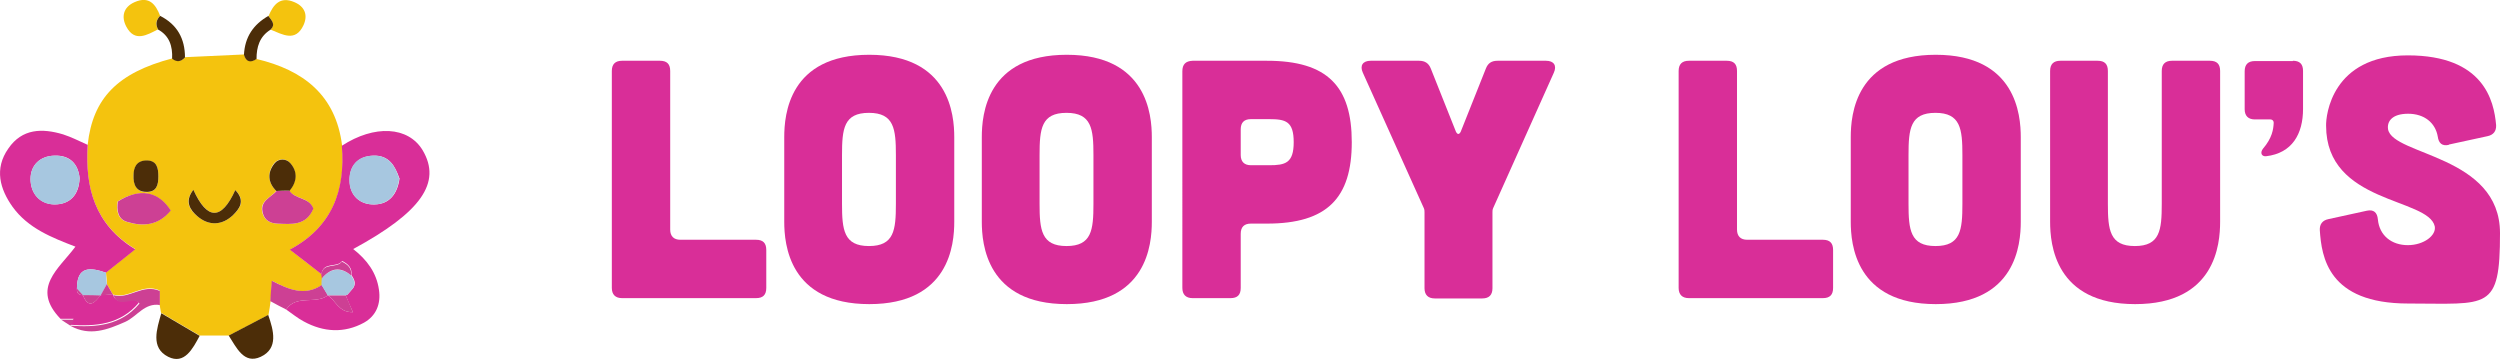
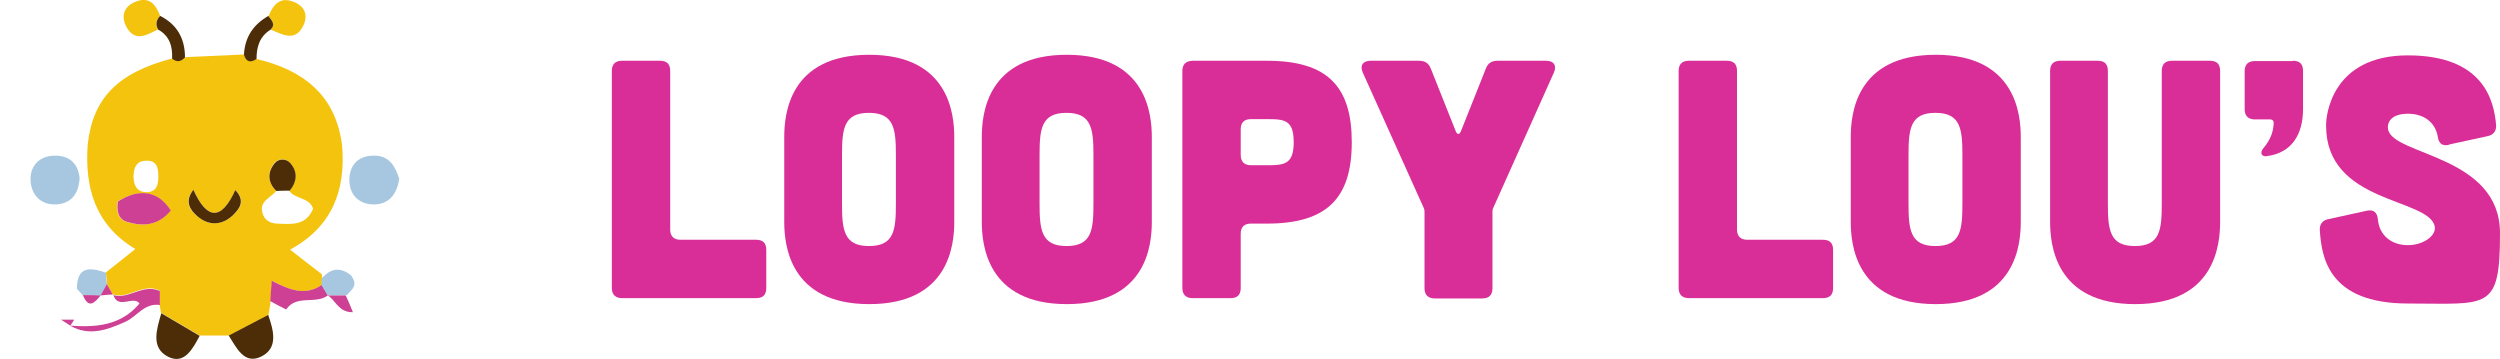
<svg xmlns="http://www.w3.org/2000/svg" viewBox="0 0 835.2 119.9">
  <defs>
    <style>      .cls-1 {        fill: #d92e98;      }      .cls-2 {        fill: #f4c30e;      }      .cls-3 {        fill: #a7c7e0;      }      .cls-4 {        fill: #4c2d08;      }      .cls-5 {        fill: #cd4094;      }    </style>
  </defs>
  <g>
    <g id="Layer_1">
      <g>
        <path class="cls-2" d="M85.7,19.7c15.6,3.7,26.5,12,28.6,29,1.2,14.8-3.2,27-17.4,34.7,4,3.1,7.3,5.7,10.6,8.2,0,.4.1.9.2,1.3,0,.8,0,1.5-.1,2.3-5.6,3.8-11,1.7-16.7-1.4-.2,2.6-.3,4.7-.5,6.8-.2,1.5-.4,3.1-.7,4.6-4.4,2.3-8.8,4.6-13.2,6.9-3.3,0-6.5,0-9.8,0-4.3-2.5-8.6-5.1-12.9-7.6-.2-.9-.3-1.9-.5-2.8,0-1.6,0-3.1,0-4.7-5.8-2.5-10.3,3-15.5,1.4,0,0-.1,0-.1,0-.7-1.2-1.3-2.3-2-3.5,0-1.3-.2-2.6-.3-3.9,3.1-2.4,6.1-4.9,9.8-7.8-13.6-8.2-16.9-20.7-15.9-34.9,1.7-15.5,10-24,28.3-28.8,1.6,1.3,3,1,4.3-.4,6.5-.3,13.1-.6,19.6-.9.8,2.4,2.2,2.8,4.2,1.4ZM92.3,63.8c-1.9,2.3-5.8,3.4-4.6,7.4.6,2.3,2.5,3.4,4.8,3.5,4.8.2,9.8.8,12.1-5-1.3-3.9-6.1-3.1-8-6,2.6-3,2.8-6.3.3-9.3-1.4-1.6-4-1.5-5.3.1-2.3,3-2.2,6.3.6,9.2ZM57,70.4c-4-6.5-10.4-7.6-17.7-3.1-.5,2.9,0,5.9,3,6.8,5.2,1.6,10.4,1.4,14.6-3.7ZM64.6,63.4c-3.2,4-1.1,6.8,1.3,8.8,3.9,3.4,8.4,3.1,12-.4,2-1.9,4.4-4.7.7-8.3-4.6,10.2-9.3,10.1-14-.1ZM44.6,58.7c0,3,.9,5.4,4.3,5.5,3.3,0,4-2.3,4-5.1,0-2.9-.4-5.6-4.1-5.4-3.2,0-4.1,2.3-4.2,5.1Z" />
-         <path class="cls-1" d="M107.4,91.6c-3.3-2.6-6.6-5.1-10.6-8.2,14.2-7.6,18.6-19.8,17.4-34.7,10.9-7.1,22.2-6.5,27,1.5,6.4,10.8-.5,20.7-23.2,33,4.6,3.6,7.8,7.9,8.6,13.6.7,4.7-.9,8.7-5,11-6.6,3.6-13.5,3.2-20.1-.4-2.1-1.1-4-2.7-5.9-4,3.4-5.1,9.8-1.6,13.9-4.7h0c2.6,1.5,3.5,5.7,8.4,5.6-1.1-2.5-1.8-4-2.4-5.6l.2-.2h.3c.5-.5,1-1.1,1.5-1.7,1.7-1.7,1-3.3-.1-4.9.3-2.3-1-3.7-3.1-4.7-1.7,2.4-6.2.1-6.9,4.3ZM133.4,59.5c-1.4-4-3.4-7.7-8.7-7.5-5.2.2-8,3.5-7.9,8.3,0,5,3.5,8.2,8.4,8,4.9-.1,7.6-3.5,8.3-8.8Z" />
-         <path class="cls-1" d="M29.3,48.4c-.9,14.2,2.3,26.6,15.9,34.9-3.7,3-6.8,5.4-9.8,7.8-5.2-1.8-9.7-2.3-9.7,5.3-.1,1.4.5,2.2,2,2.2h0c1.9,4.7,3.9,2.6,5.9,0h0c1.4-.1,2.8-.2,4.1-.3,0,0,.1,0,0,0,1.6,4.9,6.8,0,8.7,2.8-6.2,7.4-14.5,8-23.1,7.4,0,0,0,0,0,0,.4-.6.8-1.2,1.3-2h-4.4c-9.9-10.3-.6-16.6,5-24.1-7.8-3-15.8-6.1-21-13.3C0,63.2-2,56.4,2.8,49.6c4.6-6.7,11.3-6.8,18.3-4.7,2.8.9,5.5,2.3,8.2,3.5ZM26.6,59.5c-.5-4.8-3.3-7.7-8.4-7.5-4.8.1-8,3.2-8,7.8,0,4.7,3,8.4,8,8.5,5.1,0,8.2-3.1,8.4-8.8Z" />
        <path class="cls-4" d="M53.8,104.6c4.3,2.5,8.6,5.1,12.9,7.6-2.3,4.3-5.1,9.7-10.5,7-6-3-3.8-9.3-2.3-14.6Z" />
        <path class="cls-4" d="M76.4,112.1c4.4-2.3,8.8-4.6,13.2-6.9,1.8,5.2,3.5,11.2-2.5,14-5.6,2.6-8.1-3.1-10.7-7.1Z" />
        <path class="cls-2" d="M52.8,9.8c-3.7,1.9-7.8,4.4-10.6-.9-1.7-3.2-1.1-6.5,2.8-8.2,4.8-2.1,7,.7,8.5,4.6-1.4,1.3-1.6,2.8-.7,4.5Z" />
        <path class="cls-2" d="M89.7,5.4c1.6-3.9,3.9-6.7,8.6-4.7,3.6,1.5,4.6,4.4,3.1,7.7-2.7,5.8-7,3.1-11,1.5,1.7-1.8.3-3.1-.7-4.5Z" />
        <path class="cls-5" d="M23.5,108.8c8.6.6,16.9,0,23.1-7.4-1.9-2.8-7.2,2.1-8.7-2.8,5.2,1.5,9.7-3.9,15.5-1.4,0,1.6,0,3.1,0,4.7-5.1-.8-7.6,3.8-11.5,5.6-6.1,2.7-11.9,4.9-18.3,1.4Z" />
        <path class="cls-5" d="M109.5,98.7c-4.1,3.1-10.5-.4-13.9,4.7-1.8-.9-3.5-1.8-5.3-2.8.1-2.1.3-4.2.5-6.8,5.8,3,11.1,5.2,16.7,1.4.7,1.2,1.4,2.3,2.1,3.5Z" />
        <path class="cls-4" d="M52.8,9.8c-.9-1.7-.6-3.2.7-4.5,5.7,2.9,8.3,7.6,8.3,13.9-1.3,1.4-2.7,1.7-4.3.4.2-4.2-.9-7.7-4.8-9.8Z" />
        <path class="cls-4" d="M89.7,5.4c1,1.4,2.5,2.7.7,4.5-3.7,2.3-4.7,5.8-4.7,9.8-2,1.4-3.5,1-4.2-1.4.3-5.9,3.1-10.1,8.2-13Z" />
        <path class="cls-5" d="M20.4,106.8h4.4c-.5.8-.9,1.4-1.3,2-1-.7-2.1-1.3-3.1-2Z" />
-         <path class="cls-5" d="M96.7,63.7c1.9,3,6.7,2.2,8,6-2.4,5.8-7.3,5.2-12.1,5-2.3-.1-4.2-1.1-4.8-3.5-1.1-4.1,2.7-5.2,4.6-7.4,1.5,0,2.9,0,4.4-.1Z" />
        <path class="cls-5" d="M57,70.4c-4.2,5.1-9.4,5.3-14.6,3.7-3-.9-3.5-3.9-3-6.8,7.2-4.6,13.6-3.5,17.7,3.1Z" />
        <path class="cls-4" d="M64.6,63.4c4.6,10.2,9.4,10.3,14,.1,3.6,3.7,1.2,6.4-.7,8.3-3.6,3.5-8.1,3.8-12,.4-2.3-2-4.4-4.8-1.3-8.8Z" />
        <path class="cls-3" d="M109.5,98.7c-.7-1.2-1.4-2.3-2.1-3.5,0-.7,0-1.5.1-2.2,2.9-3.4,6.2-3.9,9.8-1,1.1,1.6,1.8,3.2.1,4.9-.5.6-1,1.1-1.5,1.7h-.3s-.2.1-.2.1c-2,0-4,0-6,0h0Z" />
        <path class="cls-4" d="M96.7,63.7c-1.5,0-2.9,0-4.4.1-2.9-2.9-3-6.2-.6-9.2,1.3-1.7,3.9-1.7,5.3-.1,2.5,2.9,2.3,6.2-.3,9.3Z" />
        <path class="cls-3" d="M25.7,96.4c0-7.6,4.5-7.1,9.7-5.3,0,1.3.2,2.6.3,3.9-.7,1.3-1.4,2.5-2.1,3.8,0,0,0,0,0,0-2,0-3.9,0-5.9-.1,0,0,0,0,0,0-.7-.7-1.3-1.5-2-2.2Z" />
-         <path class="cls-4" d="M44.6,58.7c0-2.8,1-5,4.2-5.1,3.7-.1,4.1,2.6,4.1,5.4,0,2.8-.6,5.2-4,5.1-3.4,0-4.4-2.4-4.3-5.5Z" />
-         <path class="cls-5" d="M117.3,92c-3.6-3-6.8-2.5-9.8,1,0-.4-.1-.9-.2-1.3.7-4.2,5.2-1.9,6.9-4.3,2.1,1,3.4,2.3,3.1,4.7Z" />
        <path class="cls-5" d="M33.6,98.7c.7-1.3,1.4-2.5,2.1-3.8.7,1.2,1.3,2.3,2,3.5-1.4,0-2.8.2-4.1.3Z" />
        <path class="cls-3" d="M133.4,59.5c-.7,5.3-3.4,8.7-8.3,8.8-4.9.1-8.3-3-8.4-8,0-4.9,2.7-8.2,7.9-8.3,5.4-.2,7.4,3.5,8.7,7.5Z" />
        <path class="cls-5" d="M109.5,98.7c2,0,4,0,6,0,.7,1.5,1.4,3.1,2.4,5.6-4.9.1-5.8-4.1-8.4-5.6Z" />
        <path class="cls-5" d="M115.9,98.6c.5-.6,1-1.1,1.5-1.7-.5.6-1,1.1-1.5,1.7Z" />
        <path class="cls-3" d="M26.6,59.5c-.3,5.7-3.3,8.8-8.4,8.8-5,0-8-3.7-8-8.5,0-4.6,3.1-7.7,8-7.8,5.1-.1,7.9,2.7,8.4,7.5Z" />
        <path class="cls-5" d="M27.7,98.6c2,0,3.9,0,5.9.1-2,2.5-4,4.6-5.9-.1Z" />
-         <path class="cls-5" d="M25.7,96.4c.7.7,1.3,1.5,2,2.2-1.5,0-2.1-.8-2-2.2Z" />
+         <path class="cls-5" d="M25.7,96.4Z" />
      </g>
      <g>
        <path class="cls-1" d="M220.5,20.3c2.3,0,3.4,1.1,3.4,3.4v53c0,2.2,1.2,3.4,3.4,3.4h25.3c2.3,0,3.4,1.1,3.4,3.4v12.7c0,2.3-1.1,3.4-3.4,3.4h-44.8c-2.2,0-3.4-1.2-3.4-3.4V23.7c0-2.3,1.2-3.4,3.4-3.4h12.7Z" />
        <path class="cls-1" d="M318.8,74.1c0,7.5-1.6,27.5-28.4,27.5s-28.4-20.1-28.4-27.5v-28.3c0-7.5,1.6-27.5,28.4-27.5s28.4,20.1,28.4,27.5v28.3ZM299.3,51.8c0-8.7-.6-14.1-9-14.1s-9,5.3-9,14.1v16.3c0,8.7.6,14.1,9,14.1s9-5.3,9-14.1v-16.3Z" />
        <path class="cls-1" d="M384.8,74.1c0,7.5-1.6,27.5-28.4,27.5s-28.4-20.1-28.4-27.5v-28.3c0-7.5,1.6-27.5,28.4-27.5s28.4,20.1,28.4,27.5v28.3ZM365.3,51.8c0-8.7-.6-14.1-9-14.1s-9,5.3-9,14.1v16.3c0,8.7.6,14.1,9,14.1s9-5.3,9-14.1v-16.3Z" />
        <path class="cls-1" d="M423.3,20.3c20.2,0,28.3,8.6,28.3,27.2s-8.2,27.2-28.3,27.2h-5.4c-2.2,0-3.4,1.1-3.4,3.4v18.1c0,2.3-1.1,3.4-3.4,3.4h-12.7c-2.2,0-3.4-1.2-3.4-3.4V23.8c0-2.3,1.1-3.4,3.4-3.5h24.9ZM424,55.2c5.4,0,8.2-.7,8.2-7.7s-2.7-7.7-8.2-7.7h-6.1c-2.2,0-3.4,1.1-3.4,3.4v8.6c0,2.2,1.2,3.4,3.4,3.4h6.1Z" />
        <path class="cls-1" d="M474.1,20.3c1.9,0,3.2.8,3.9,2.6l8.4,21.1c.5,1,1.1,1,1.6,0l8.4-21.1c.7-1.8,1.9-2.6,3.9-2.6h16.2c2.6,0,3.7,1.6,2.6,4l-20.3,45.3c-.2.5-.2.9-.2,1.4v25.3c0,2.2-1.1,3.4-3.4,3.4h-15.9c-2.2,0-3.4-1.2-3.4-3.4v-25.3c0-.5,0-.9-.2-1.4l-20.4-45.3c-1.1-2.4,0-4,2.6-4h16.3Z" />
        <path class="cls-1" d="M576.9,20.3c2.3,0,3.4,1.1,3.4,3.4v53c0,2.2,1.2,3.4,3.4,3.4h25.3c2.3,0,3.4,1.1,3.4,3.4v12.7c0,2.3-1.1,3.4-3.4,3.4h-44.8c-2.2,0-3.4-1.2-3.4-3.4V23.7c0-2.3,1.2-3.4,3.4-3.4h12.7Z" />
        <path class="cls-1" d="M675.1,74.1c0,7.5-1.6,27.5-28.4,27.5s-28.4-20.1-28.4-27.5v-28.3c0-7.5,1.6-27.5,28.4-27.5s28.4,20.1,28.4,27.5v28.3ZM655.6,51.8c0-8.7-.6-14.1-9-14.1s-9,5.3-9,14.1v16.3c0,8.7.6,14.1,9,14.1s9-5.3,9-14.1v-16.3Z" />
        <path class="cls-1" d="M700.8,20.3c2.3,0,3.4,1.1,3.4,3.4v44.4c0,8.7.6,14.1,9,14.1s9-5.3,9-14.1V23.7c0-2.3,1.2-3.4,3.4-3.4h12.7c2.3,0,3.4,1.1,3.4,3.4v50.4c0,7.5-1.6,27.5-28.4,27.5s-28.4-20.1-28.4-27.5V23.7c0-2.3,1.2-3.4,3.4-3.4h12.7Z" />
        <path class="cls-1" d="M766,20.3c2.3,0,3.4,1.1,3.4,3.4v12.7c0,8.3-3.6,14.8-12.4,15.8-1.5.1-2-1.2-1-2.5,3.1-3.6,3.5-6.5,3.6-8.7,0-.7-.5-1.1-1.1-1.1h-5.2c-2.2,0-3.4-1.2-3.4-3.4v-12.7c0-2.3,1.2-3.4,3.4-3.4h12.7Z" />
        <path class="cls-1" d="M818.1,48.4c-2.3.5-3.4-.6-3.7-2.8-.8-4.6-4.5-7.6-9.9-7.6s-7.1,2.6-6.7,5.2c1.6,8.8,37.4,8.6,37.4,34.7s-3.9,23.5-30.7,23.5-28.9-15.6-29.5-24.5c-.1-2,.9-3.3,2.9-3.7l12.8-2.8c2.3-.5,3.5.6,3.7,2.9.5,5.4,4.6,8.6,10,8.6s9.6-3.3,9-6.3c-2.2-9.6-36.3-7.5-36.3-33.6-.1-3.4,1.9-23.5,27.3-23.5s28.8,15.2,29.5,23.3c.1,2-.9,3.3-2.9,3.7l-12.9,2.8Z" />
      </g>
    </g>
  </g>
</svg>